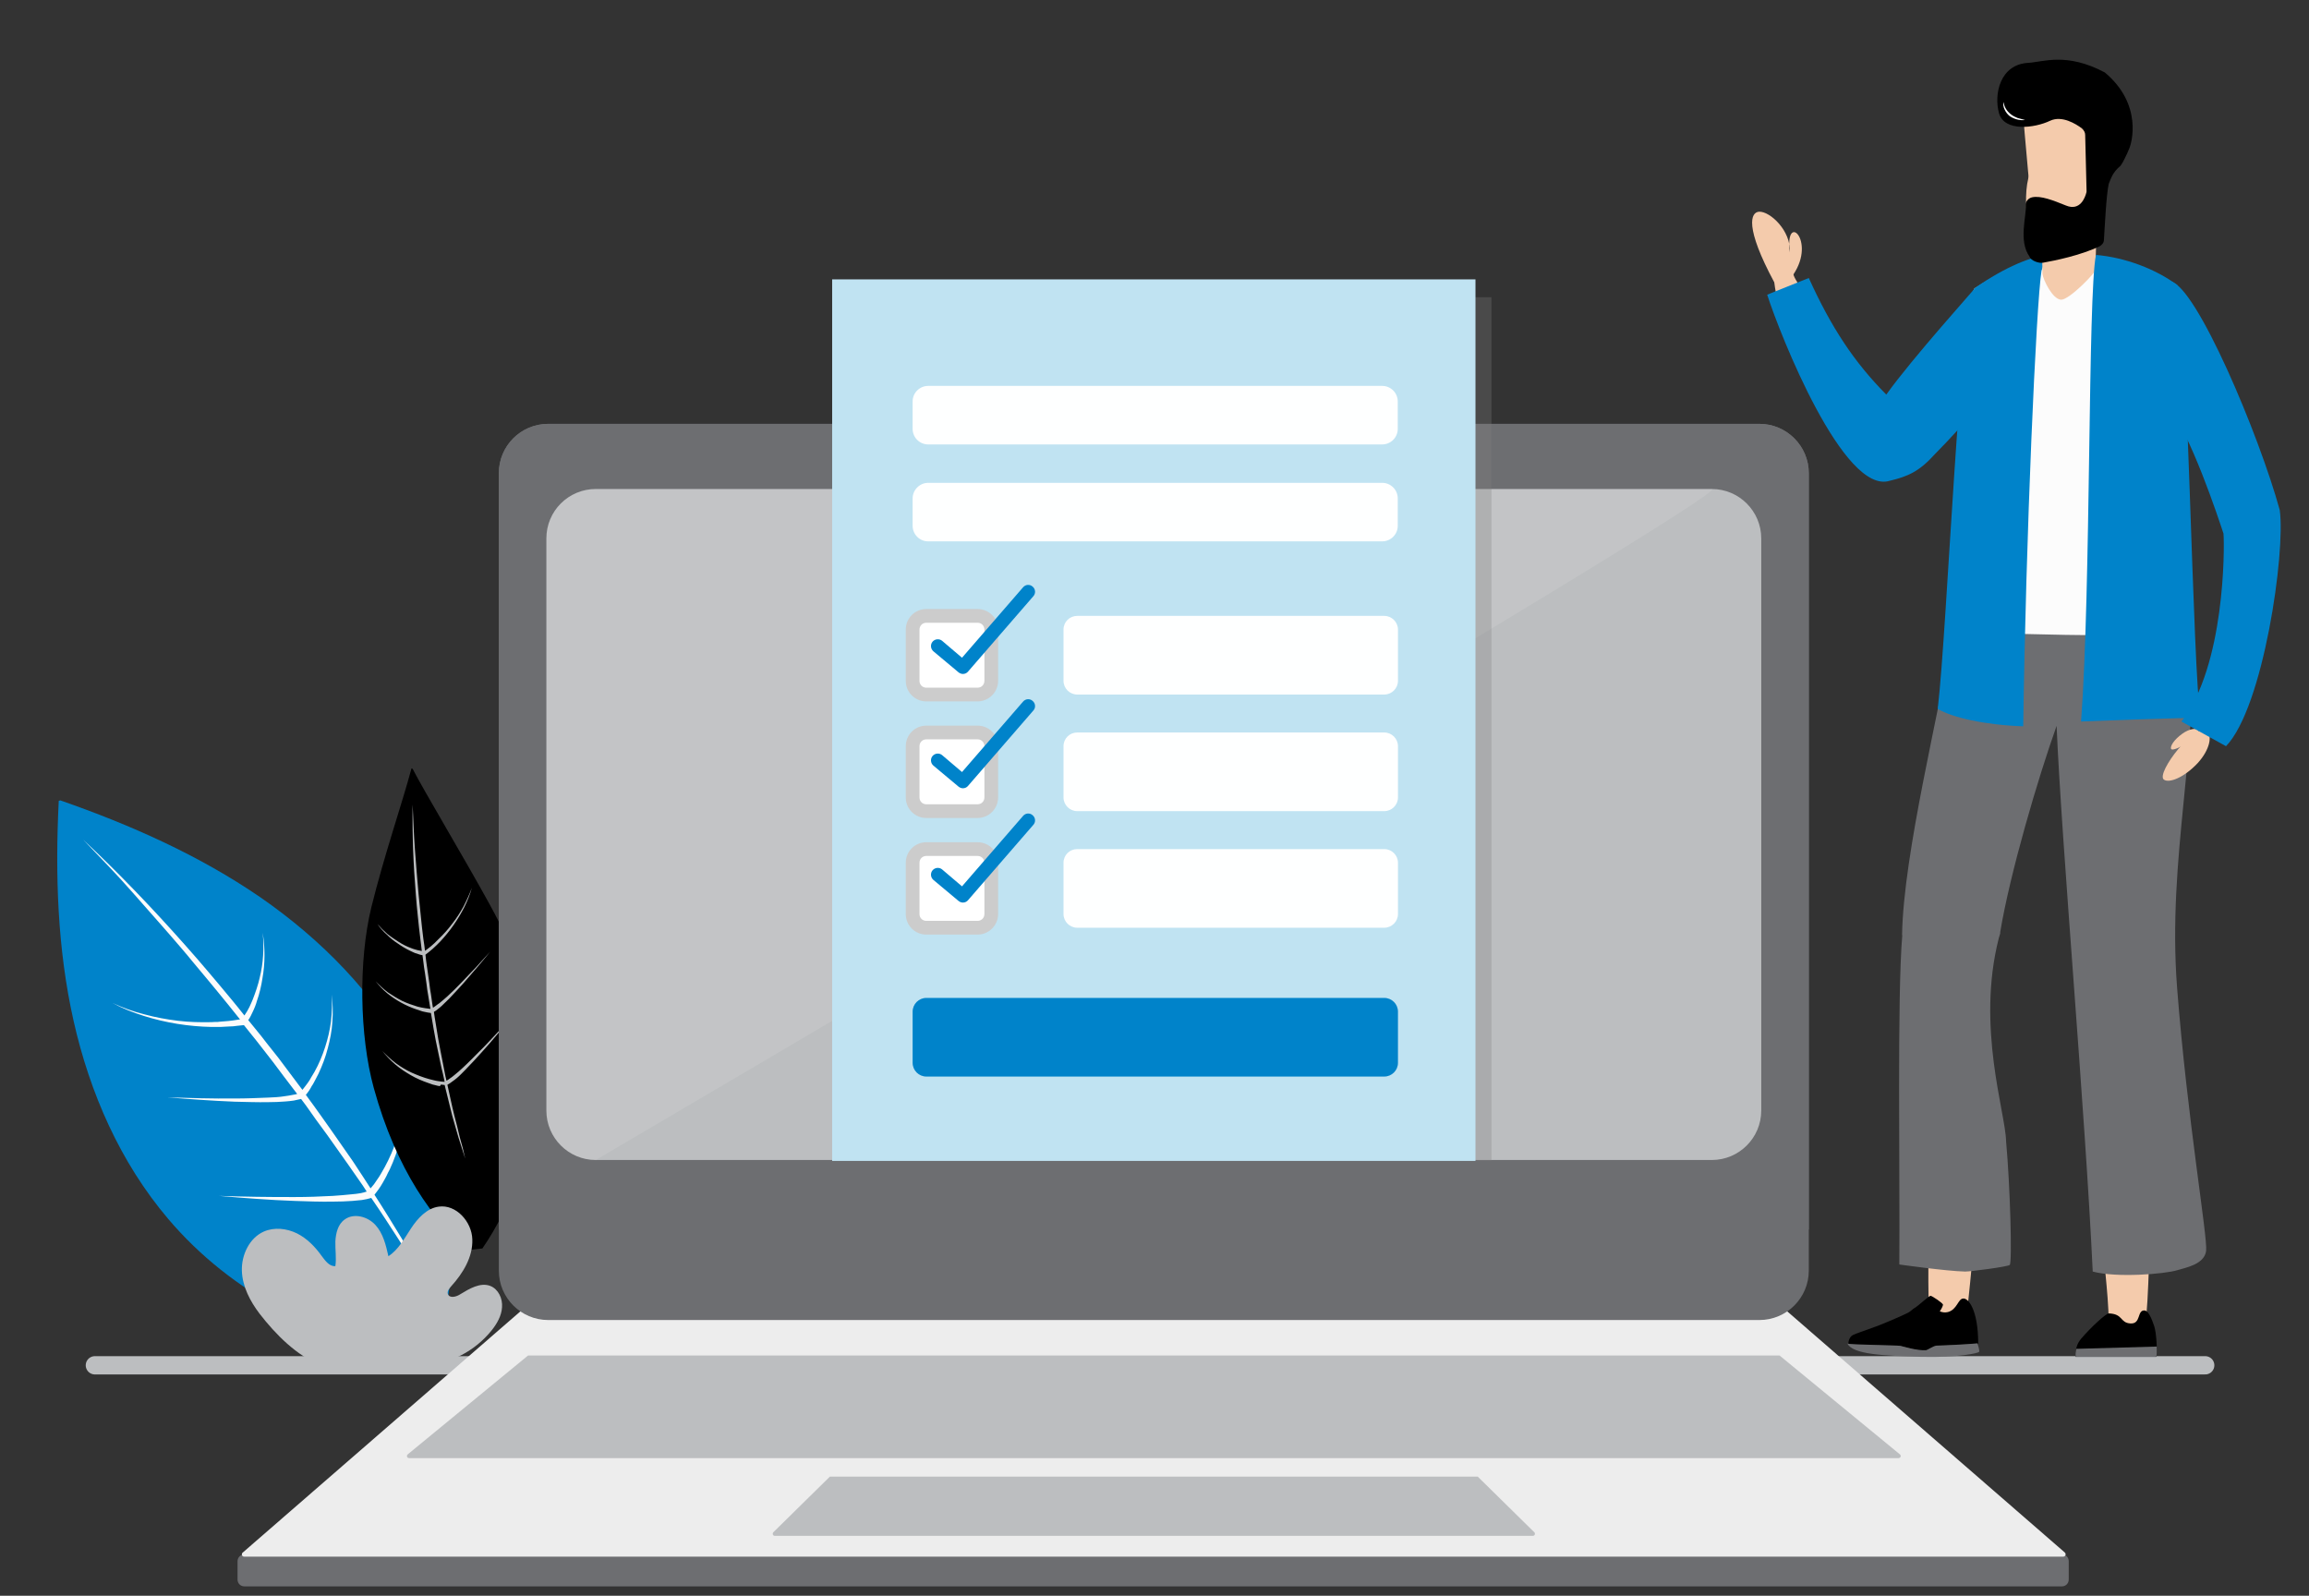
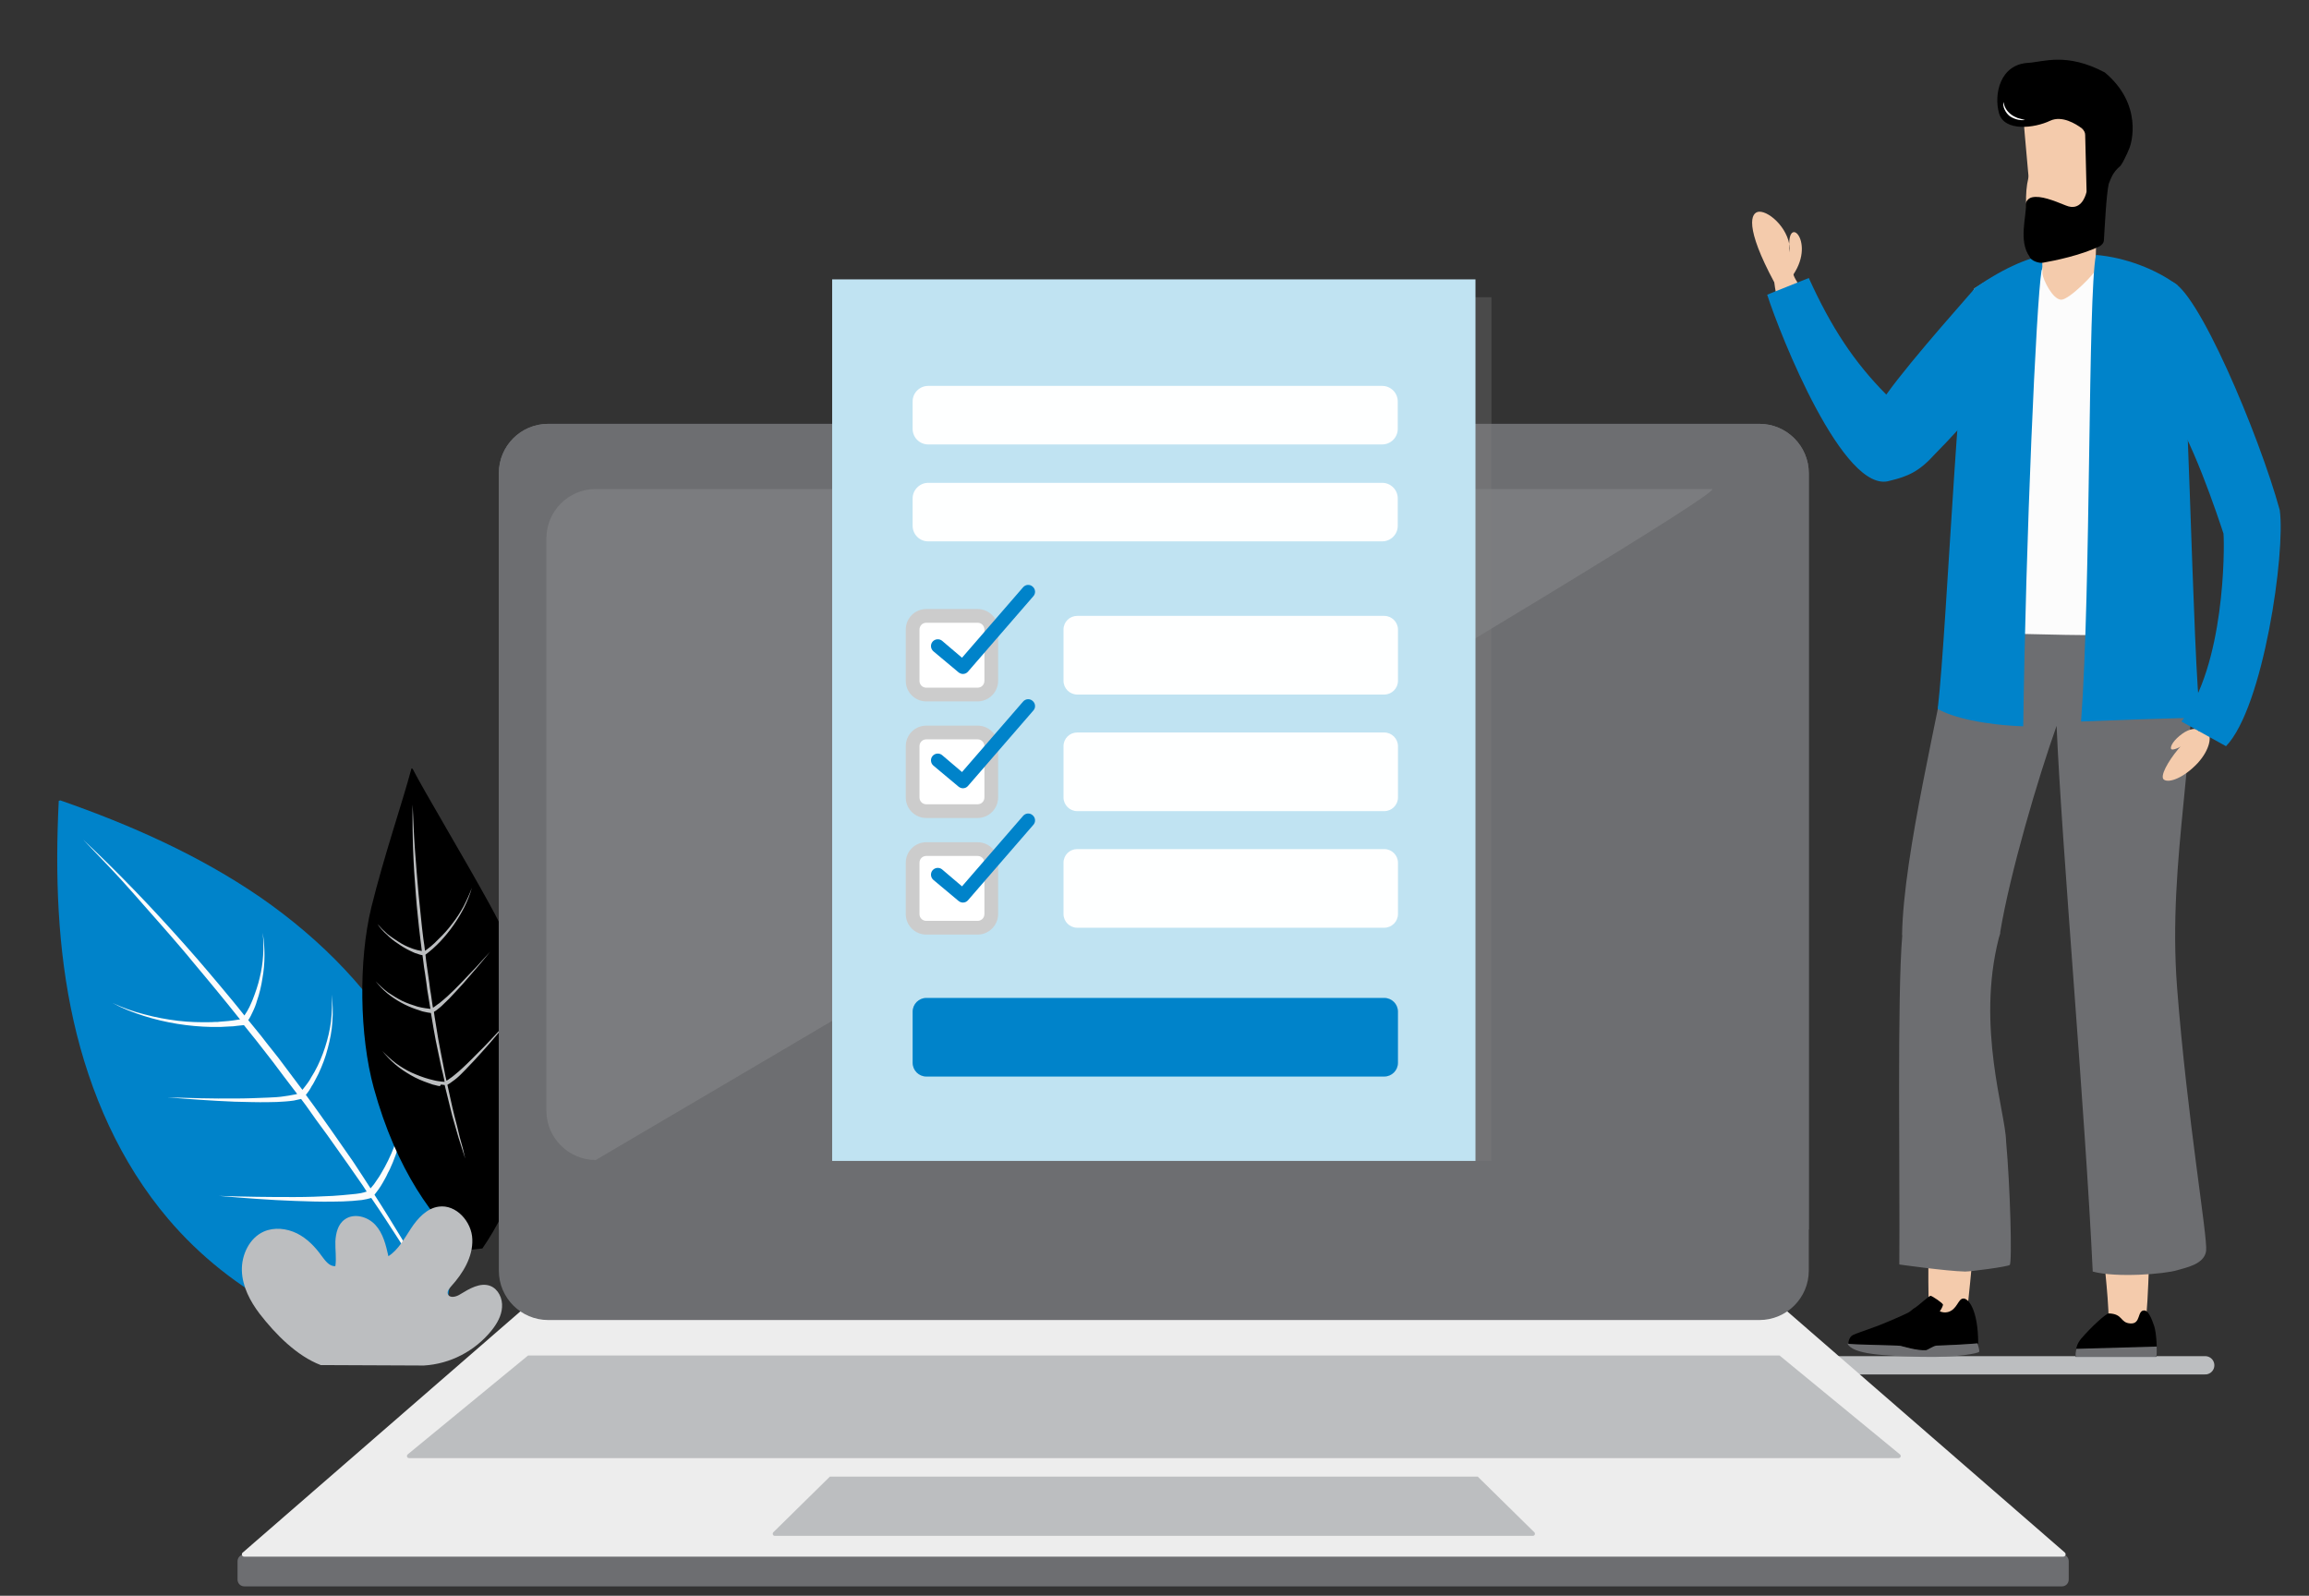
<svg xmlns="http://www.w3.org/2000/svg" version="1.1" id="Layer_1" x="0px" y="0px" viewBox="0 0 1010 698" style="enable-background:new 0 0 1010 698;" xml:space="preserve">
  <rect x="0" y="0" width="1010" height="698" fill="#333333" stroke="none" />
  <style type="text/css"> .st0{fill:none;stroke:#BCBEC0;stroke-width:8;stroke-linecap:round;stroke-linejoin:round;} .st1{fill:#0083CA;} .st2{fill:#FCFCFC;} .st3{fill:#BCBEC0;} .st4{fill:#6D6E71;} .st5{fill:#EDEDED;} .st6{opacity:0.1;fill:#FFFFFF;enable-background:new ;} .st7{opacity:0.3;fill:#808080;enable-background:new ;} .st8{fill:#C0E3F2;} .st9{fill:#FEFFFF;} .st10{fill:#FFFFFF;} .st11{fill:#CCCCCC;} .st12{fill-rule:evenodd;clip-rule:evenodd;fill:#F4CBAC;} .st13{fill-rule:evenodd;clip-rule:evenodd;} .st14{fill-rule:evenodd;clip-rule:evenodd;fill:#6D6E71;} .st15{fill-rule:evenodd;clip-rule:evenodd;fill:#FCFCFC;} .st16{fill-rule:evenodd;clip-rule:evenodd;fill:#0083CA;} .st17{fill-rule:evenodd;clip-rule:evenodd;fill:#E4AB8D;} .st18{fill:#F4CBAC;} </style>
-   <line id="Shadow" class="st0" x1="288.6" y1="597.2" x2="41.5" y2="597.2" />
  <line id="Shadow-2" class="st0" x1="964.6" y1="597.2" x2="742.7" y2="597.2" />
  <g id="Plants">
    <path class="st1" d="M184.3,591.5c-42.7-4.5-83.2-25.9-110.7-58.3c-21-24.7-34.3-55.1-41.4-86.6s-8.1-64.1-6.5-96.3l0.7-0.2 c30.7,10.7,60.7,24,87.5,42.4c26.7,18.5,50.1,42.2,65.2,70.7c19.9,38,24.4,82.3,12.5,123.6L184.3,591.5z" />
    <path class="st2" d="M165.4,520.5c-0.5,0.7-1.1,1.4-1.6,2.1c4.1,6.3,8,12.7,11.9,19.1c2.7,4.6,5.4,9.2,8,13.8l3.8,7l3.8,7.1 l-4.1-6.8l-4.1-6.8c-2.8-4.6-5.7-9-8.5-13.5c-4-6.2-8-12.4-12.2-18.5c-1.4,0.4-2.7,0.7-4.1,0.9l-2.1,0.2l-2.1,0.2 c-2.8,0.2-5.6,0.3-8.4,0.3c-5.5,0.1-11.1-0.1-16.7-0.3c-5.5-0.2-11.1-0.5-16.6-0.9c-5.5-0.4-11.1-0.8-16.6-1.3 c5.5,0.2,11.1,0.3,16.6,0.4s11.1,0.1,16.6,0.1c5.5,0,11.1-0.2,16.6-0.5c2.8-0.2,5.5-0.4,8.2-0.7l2-0.2l2-0.3 c0.9-0.2,1.8-0.4,2.6-0.7c-1.1-1.8-2.3-3.5-3.5-5.2c-3-4.4-6.1-8.7-9.2-13.1l-4.6-6.5l-4.7-6.4l-4.6-6.5c-0.7-1-1.4-1.9-2.1-2.8 c-1.1,0.2-2.1,0.5-3.2,0.7c-1.2,0.2-2.5,0.3-3.7,0.4c-2.4,0.2-5,0.3-7.4,0.3c-4.9,0.1-9.8-0.1-14.7-0.2c-9.8-0.4-19.6-1.1-29.4-1.9 c9.8,0.3,19.7,0.6,29.4,0.5c4.9,0,9.8-0.2,14.6-0.4c2.4-0.1,4.8-0.2,7.2-0.6c1.2-0.2,2.4-0.3,3.6-0.6c0.7-0.1,1.2-0.2,1.9-0.4 l-1-1.3l-4.8-6.3l-2.4-3.2l-2.4-3.2l-4.9-6.3c-1.6-2.1-3.3-4.2-5-6.3l-2.8-3.5l-2.9,0.3c-1.2,0.2-2.5,0.3-3.7,0.3l-3.7,0.2h-1h-1 h-1.9c-10-0.2-20-1.8-29.5-4.8c-4.8-1.5-9.4-3.3-13.8-5.7c4.5,2.1,9.2,3.8,14,5c4.8,1.3,9.7,2.2,14.6,2.8c4.9,0.6,9.8,0.7,14.7,0.6 l1.9-0.1h0.9l0.9-0.1l3.7-0.3c1.2-0.1,2.4-0.3,3.7-0.5l1.4-0.2c-1.8-2.2-3.5-4.4-5.3-6.6c-3.4-4.1-6.7-8.3-10.2-12.4l-5.1-6.1 c-1.7-2-3.3-4.1-5.1-6.1c-6.9-8.1-14.1-16.1-21.1-24.1c-7-8-14.4-15.6-21.8-23.3c15.6,14.6,30.3,30,44.5,46c3.6,4,7,8,10.5,12.1 c3.5,4.1,6.9,8.2,10.3,12.3c1.7,2,3.3,4.1,5,6.2l0.2,0.3l0.4-0.6c0.4-0.7,0.9-1.3,1.2-2l0.6-1.1l0.5-1.1c0.3-0.7,0.7-1.5,1-2.3 c1.2-3.1,2.3-6.3,3-9.4c0.8-3.2,1.3-6.5,1.5-9.8c0.2-3.3,0.2-6.6-0.2-9.9c0.6,3.3,0.8,6.7,0.8,10c0,3.3-0.3,6.7-0.9,10 c-0.5,3.3-1.3,6.7-2.4,9.8c-0.2,0.8-0.5,1.6-0.8,2.4l-0.5,1.2l-0.5,1.1c-0.6,1.3-1.2,2.6-2,3.7l3.1,3.8c1.7,2,3.3,4.1,5,6.3l5,6.3 l2.4,3.2l2.4,3.2l4.8,6.4l1,1.3c0.8-0.9,1.5-2,2.3-3c0.6-0.8,1.1-1.6,1.5-2.4c0.5-0.8,1-1.7,1.5-2.5c1.9-3.4,3.4-7,4.6-10.7 c1.2-3.7,2.1-7.5,2.6-11.4c0.4-3.9,0.6-7.8,0.3-11.7c0.5,3.9,0.6,7.9,0.3,11.8c-0.2,4-1,7.9-2,11.7c-1,3.9-2.4,7.6-4.1,11.2 c-0.5,0.9-0.9,1.8-1.4,2.7c-0.5,0.9-0.9,1.8-1.5,2.6c-0.7,1.4-1.6,2.7-2.6,3.9c2.3,3.1,4.6,6.3,6.8,9.4l4.6,6.5l4.6,6.6l4.6,6.6 c1.5,2.2,2.9,4.5,4.4,6.7c1.1,1.7,2.2,3.4,3.3,5.1c1.1-1.2,2-2.4,2.8-3.7c0.7-0.9,1.2-1.8,1.8-2.8c0.6-1,1.1-1.9,1.6-2.8 c4.2-7.7,7-16.2,8.2-24.9c0.5-4.4,0.7-8.9,0.4-13.3c0.6,4.4,0.7,8.9,0.4,13.3c-0.7,8.9-3,17.7-6.8,25.9c-0.5,1-1.1,2-1.5,3 c-0.5,1-1.1,2-1.6,2.9l-0.9,1.5L165.4,520.5z" />
    <path d="M204.7,546.8c-14.8-12.6-31.3-34.9-41.2-70.9c-6.3-22.9-6.7-55.8-1.1-78.9c5.7-23.1,13.3-44.9,17.6-60.9l0.5,0.2 c4.9,9.6,22.4,38.7,33.8,59.5c11.5,20.8,19.8,44.1,19.5,67.8c-0.5,39.3-10.2,64.2-22.8,82.5L204.7,546.8z" />
    <path class="st3" d="M192.9,474.4c0.6,0.1,1.1,0.1,1.6,0.2c1.1,4.5,2.2,8.9,3.3,13.4c0.9,3.1,1.8,6.3,2.7,9.4l1.5,4.7l1.5,4.7 l-1.1-4.7l-1.3-4.7c-0.8-3.3-1.5-6.4-2.4-9.6c-1.1-4.4-2-8.9-3-13.3c0.7-0.4,1.5-0.9,2.1-1.4l1.1-0.8l1-0.8 c1.3-1.1,2.5-2.4,3.7-3.6c2.4-2.4,4.7-5,7-7.5c2.3-2.5,4.5-5.1,6.7-7.7c2.2-2.6,4.3-5.2,6.5-7.9c-2.3,2.6-4.6,5-6.9,7.6 c-2.4,2.5-4.6,5-7.1,7.4c-2.4,2.4-4.8,4.9-7.3,7.2c-1.2,1.1-2.5,2.3-3.8,3.3l-1,0.8l-1,0.7c-0.4,0.3-0.9,0.7-1.4,0.9 c-0.3-1.2-0.6-2.5-0.8-3.7c-0.7-3.3-1.2-6.4-1.9-9.7l-0.9-4.8l-0.8-4.9l-0.8-4.9c-0.1-0.7-0.2-1.4-0.3-2.1c0.6-0.3,1.1-0.7,1.6-1.1 c0.7-0.5,1.2-1,1.8-1.5c1.1-1.1,2.2-2.1,3.3-3.2c2.1-2.2,4.1-4.4,6.2-6.7c4-4.6,7.9-9.1,11.7-13.8c-4.1,4.6-8.1,8.9-12.4,13.3 c-2.1,2.2-4.2,4.3-6.4,6.3c-1.1,1-2.3,2-3.4,2.9c-0.7,0.4-1.2,0.9-1.8,1.3c-0.3,0.2-0.7,0.5-1,0.7c-0.1-0.3-0.1-0.7-0.2-1l-0.7-4.9 l-0.4-2.4l-0.3-2.4l-0.7-4.9c-0.2-1.6-0.5-3.3-0.7-4.9c-0.1-0.9-0.2-1.8-0.3-2.7l1.4-1.1c0.7-0.6,1.2-1,1.8-1.5l1.7-1.6l0.4-0.4 l0.4-0.4l0.8-0.8c4.2-4.5,7.7-9.5,10.5-15c1.4-2.8,2.5-5.6,3.3-8.5c-1,2.8-2.3,5.6-3.7,8.3c-1.5,2.7-3.1,5.2-5,7.6 c-1.8,2.4-3.8,4.6-6,6.7l-0.8,0.8l-0.4,0.4l-0.4,0.4l-1.7,1.5c-0.6,0.5-1.2,0.9-1.8,1.4l-0.7,0.5c-0.2-1.7-0.4-3.4-0.7-5.1 c-0.4-3.3-0.8-6.5-1.1-9.8l-0.5-4.9c-0.2-1.6-0.3-3.3-0.5-4.9c-0.6-6.5-1.1-13-1.6-19.6c-0.5-6.6-0.7-13.1-1-19.7 c-0.2,13.2,0.3,26.3,1.4,39.4c0.2,3.3,0.6,6.6,0.9,9.8s0.7,6.5,1.1,9.8c0.2,1.6,0.4,3.3,0.6,4.9v0.2l-0.4-0.1 c-0.5-0.1-1-0.2-1.5-0.3l-0.7-0.2l-0.7-0.2c-0.4-0.1-0.9-0.3-1.4-0.5c-1.9-0.7-3.7-1.6-5.4-2.7c-1.7-1.1-3.4-2.2-5-3.5 c-1.5-1.3-3-2.8-4.3-4.3c1.2,1.7,2.6,3.3,4.1,4.6c1.5,1.5,3.1,2.8,4.8,3.9c1.7,1.2,3.5,2.3,5.4,3.2c0.5,0.2,1,0.5,1.5,0.7l0.7,0.3 l0.7,0.2c0.8,0.3,1.6,0.6,2.5,0.7l0.4,3c0.2,1.6,0.4,3.3,0.7,4.9l0.7,4.9l0.3,2.4l0.4,2.4l0.8,4.9c0.1,0.3,0.1,0.7,0.2,1 c-0.7-0.1-1.5-0.2-2.3-0.3c-0.6-0.1-1.1-0.2-1.7-0.3l-1.7-0.4c-2.3-0.7-4.6-1.5-6.7-2.5c-2.2-1.1-4.2-2.4-6.2-3.7 c-2-1.5-3.7-3.1-5.4-4.9c1.5,1.9,3.2,3.7,5,5.2c3.8,3.1,8.1,5.5,12.8,7.1c0.7,0.2,1.2,0.4,1.8,0.6c0.6,0.2,1.1,0.4,1.8,0.5 c0.9,0.2,1.9,0.4,2.8,0.5c0.4,2.4,0.8,4.7,1.2,7.1l0.9,4.9l1,4.8l1,4.8c0.3,1.6,0.7,3.2,1.1,4.8c0.2,1.2,0.6,2.4,0.8,3.7 c-1,0-1.9-0.2-2.8-0.3c-0.7-0.1-1.3-0.2-2-0.4c-0.7-0.2-1.3-0.3-2-0.5c-2.6-0.7-5.1-1.7-7.6-2.8c-2.4-1.1-4.7-2.5-6.9-4.1 c-2.1-1.6-4.1-3.4-6-5.4c1.7,2.1,3.6,4.1,5.7,5.9c2.1,1.8,4.4,3.3,6.8,4.7c2.4,1.4,5,2.5,7.6,3.4c0.7,0.2,1.3,0.5,2,0.7 c0.7,0.2,1.4,0.3,2,0.5l1.1,0.2L192.9,474.4z" />
    <path class="st3" d="M140.3,597.1c-10.5-4-19.8-13.5-26.7-22.4c-4.2-5.5-7.6-12-7.8-18.9c-0.2-6.9,3.3-14.3,9.6-17.1 c4.6-2,10-1.4,14.5,0.8c4.4,2.2,8,5.9,10.9,10c1.5,2,3.4,4.6,5.9,4.3c0.5-3.6-0.1-7.2,0-10.8c0.2-3.6,1.1-7.5,4.1-9.6 c4-2.9,10-1.3,13.4,2.4s4.6,8.8,5.7,13.7c4.4-2.9,7-7.8,9.9-12.2c2.9-4.4,6.9-8.8,12.1-9.5c7.6-1.1,14.5,6.6,14.7,14.3 c0.3,7.7-4.1,14.9-9.3,20.6c-0.8,1-1.8,2.1-1.4,3.3c0.7,2,3.6,1.3,5.3,0.2c4.1-2.5,8.9-5.4,13.3-3.7c3.5,1.4,5.4,5.5,5.1,9.3 c-0.2,3.7-2.2,7.2-4.6,10.2c-7.3,9-18,14.6-29.6,15.3L140.3,597.1z" />
  </g>
  <g id="Laptop_Form">
    <path class="st4" d="M106.9,679.9h795c1.7,0,3,1.3,3,3v8c0,1.7-1.3,3-3,3h-795c-1.7,0-3-1.3-3-3v-8 C103.9,681.2,105.3,679.9,106.9,679.9z" />
    <path class="st5" d="M902.5,680.9H106.8c-0.6,0-1-0.4-1-1c0-0.3,0.1-0.6,0.4-0.8l128-111.2h541l128,111.2c0.4,0.4,0.5,1,0.1,1.4 C903.1,680.8,902.8,680.9,902.5,680.9z" />
    <path class="st3" d="M670.4,671.8H338.9c-0.5,0-0.9-0.4-0.9-0.9c0-0.3,0.1-0.5,0.3-0.7l24.7-24.3h283.4l24.7,24.3 c0.4,0.3,0.4,0.9,0.1,1.3C671,671.7,670.7,671.8,670.4,671.8z" />
    <path class="st3" d="M830.4,637.8H178.9c-0.5,0-0.9-0.4-0.9-0.9c0-0.3,0.1-0.5,0.3-0.7l52.7-43.3h547.4l52.7,43.3 c0.4,0.3,0.4,0.9,0.1,1.3C831,637.7,830.7,637.8,830.4,637.8z" />
    <path class="st4" d="M239.8,185.4h529.8c11.9,0,21.6,9.7,21.6,21.6v348.8c0,11.9-9.7,21.6-21.6,21.6H239.8 c-11.9,0-21.6-9.7-21.6-21.6V207C218.2,195,227.8,185.4,239.8,185.4z" />
    <path class="st4" d="M218.2,537.8V207c0-11.9,9.7-21.6,21.6-21.6h529.8c11.9,0,21.6,9.7,21.6,21.6v330.8H218.2z" />
-     <path class="st3" d="M260.6,213.9h488.2c11.9,0,21.6,9.7,21.6,21.6v250.3c0,11.9-9.7,21.6-21.6,21.6H260.6 c-11.9,0-21.6-9.7-21.6-21.6V235.5C239,223.5,248.7,213.9,260.6,213.9z" />
    <path class="st6" d="M260.6,507.4c-11.9,0-21.6-9.7-21.6-21.6V235.5c0-11.9,9.7-21.6,21.6-21.6h488.2 C760.6,213.9,260.6,507.4,260.6,507.4z" />
    <rect x="371" y="130" class="st7" width="281.4" height="377.8" />
    <rect x="364" y="122.2" class="st8" width="281.4" height="385.6" />
    <path class="st9" d="M406,168.8h198.6c3.8,0,6.8,3.1,6.8,6.8v12c0,3.8-3.1,6.8-6.8,6.8H406c-3.8,0-6.8-3.1-6.8-6.8v-12 C399.2,171.8,402.3,168.8,406,168.8z" />
    <path class="st9" d="M406,211.2h198.6c3.8,0,6.8,3.1,6.8,6.8v12c0,3.8-3.1,6.8-6.8,6.8H406c-3.8,0-6.8-3.1-6.8-6.8v-12 C399.2,214.3,402.3,211.2,406,211.2z" />
    <path class="st9" d="M471.2,269.4h134.3c3.3,0,6,2.7,6,6v22.4c0,3.3-2.7,6-6,6H471.2c-3.3,0-6-2.7-6-6v-22.4 C465.2,272,467.9,269.4,471.2,269.4z" />
    <path class="st9" d="M471.2,320.4h134.3c3.3,0,6,2.7,6,6v22.4c0,3.3-2.7,6-6,6H471.2c-3.3,0-6-2.7-6-6v-22.4 C465.2,323,467.9,320.4,471.2,320.4z" />
    <path class="st9" d="M471.2,371.4h134.3c3.3,0,6,2.7,6,6v22.4c0,3.3-2.7,6-6,6H471.2c-3.3,0-6-2.7-6-6v-22.4 C465.2,374,467.9,371.4,471.2,371.4z" />
    <path class="st10" d="M405.2,269.4h22.4c3.3,0,6,2.7,6,6v22.4c0,3.3-2.7,6-6,6h-22.4c-3.3,0-6-2.7-6-6v-22.4 C399.2,272,401.9,269.4,405.2,269.4z" />
    <path class="st11" d="M427.6,306.8h-22.4c-5,0-9-4-9-9v-22.4c0-5,4-9,9-9h22.4c5,0,9,4,9,9v22.4 C436.6,302.7,432.6,306.8,427.6,306.8z M405.2,272.4c-1.7,0-3,1.3-3,3v22.4c0,1.7,1.3,3,3,3h22.4c1.7,0,3-1.3,3-3v-22.4 c0-1.7-1.3-3-3-3H405.2z" />
    <path class="st10" d="M405.2,320.4h22.4c3.3,0,6,2.7,6,6v22.4c0,3.3-2.7,6-6,6h-22.4c-3.3,0-6-2.7-6-6v-22.4 C399.2,323,401.9,320.4,405.2,320.4z" />
    <path class="st11" d="M427.6,357.8h-22.4c-5,0-9-4-9-9v-22.4c0-5,4-9,9-9h22.4c5,0,9,4,9,9v22.4 C436.6,353.7,432.6,357.8,427.6,357.8z M405.2,323.4c-1.7,0-3,1.3-3,3v22.4c0,1.7,1.3,3,3,3h22.4c1.7,0,3-1.3,3-3v-22.4 c0-1.7-1.3-3-3-3H405.2z" />
    <path class="st10" d="M405.2,371.4h22.4c3.3,0,6,2.7,6,6v22.4c0,3.3-2.7,6-6,6h-22.4c-3.3,0-6-2.7-6-6v-22.4 C399.2,374,401.9,371.4,405.2,371.4z" />
    <path class="st11" d="M427.6,408.8h-22.4c-5,0-9-4-9-9v-22.4c0-5,4-9,9-9h22.4c5,0,9,4,9,9v22.4 C436.6,404.7,432.6,408.8,427.6,408.8z M405.2,374.4c-1.7,0-3,1.3-3,3v22.4c0,1.7,1.3,3,3,3h22.4c1.7,0,3-1.3,3-3v-22.4 c0-1.7-1.3-3-3-3H405.2z" />
    <path class="st1" d="M421.2,294.8c-0.7,0-1.4-0.3-1.9-0.7l-11-9.2c-1.3-1.1-1.4-3-0.4-4.2c1.1-1.3,3-1.4,4.2-0.4l8.7,7.4l26.7-30.8 c1.1-1.3,3-1.4,4.2-0.3c1.3,1.1,1.4,3,0.3,4.2l-28.6,33C422.9,294.4,422.1,294.8,421.2,294.8z" />
    <path class="st1" d="M421.2,344.8c-0.7,0-1.4-0.3-1.9-0.7l-11-9.2c-1.3-1.1-1.4-3-0.4-4.2c1.1-1.3,3-1.4,4.2-0.4l8.7,7.4l26.7-30.8 c1.1-1.3,3-1.4,4.2-0.3c1.3,1.1,1.4,3,0.3,4.2l0,0l-28.6,33C422.9,344.4,422.1,344.8,421.2,344.8z" />
    <path class="st1" d="M421.2,394.8c-0.7,0-1.4-0.3-1.9-0.7l-11-9.2c-1.3-1.1-1.4-3-0.4-4.2c1.1-1.3,3-1.4,4.2-0.4l8.7,7.4l26.7-30.8 c1.1-1.3,3-1.4,4.2-0.3c1.3,1.1,1.4,3,0.3,4.2l-28.6,33C422.9,394.4,422.1,394.8,421.2,394.8z" />
    <path class="st1" d="M405.2,436.5h200.3c3.3,0,6,2.7,6,6v22.4c0,3.3-2.7,6-6,6H405.2c-3.3,0-6-2.7-6-6v-22.4 C399.2,439.2,401.9,436.5,405.2,436.5z" />
  </g>
  <g id="Layer_4">
    <path class="st12" d="M776.1,123.5c-13-24.2-10.4-30.7-6.6-30.9c4.7-0.2,14,8.3,13.4,17.8c-2.3-18,11.6-5.4,1.6,9.6 c0.1,1.3,2.7,5.3,7,11.1l-13.4,2.7C777.1,130.1,776.5,126.6,776.1,123.5" />
    <path class="st12" d="M864.4,531.8c0,0-3.4,41.2-4.6,45.3s-10.3,5.4-16.1,0.5c-0.2-13-0.3-23.4-0.1-27.1l3.2-25.4L864.4,531.8z" />
    <path class="st13" d="M865.3,587.7c0-14.7-4.3-20-6.6-19.7c-2.2,0.1-2.6,4.8-6.6,5.9c-1.2,0.3-2.4,0.2-3.6-0.3l0,0 c0.7-1,1.4-2.4,1.4-2.9c0-0.7-4.7-3.8-5.4-3.9c-0.6-0.1-5.5,4.4-6.5,5l0,0c-1.4,0.7-2.2,1.9-3.8,2.6c-2.4,1.2-7.9,3.6-13,5.6 c-5.2,1.9-9.6,3.4-10.6,3.9c-1.9,0.9-2.2,3.5-2,4c0.1,0.4,21.8,0.7,23.2,1s7,2.2,11.1,1.9c0.7-0.1,3.3-1.9,4.6-2 S861.8,588.1,865.3,587.7" />
    <path class="st12" d="M940.6,533.2c0,0-0.9,40.2-2.1,44.2c-1.2,4.1-10.3,5.4-16.1,0.5c-0.2-13-2.7-30.3-2.5-34l5.7-18.6 L940.6,533.2z" />
    <path class="st13" d="M907.9,593.5c-0.1-3.7,0.7-5.8,2.4-7.9c4.6-5.4,11-11.1,12.1-11.1c6.4,0.2,4.8,4.1,9.5,4.4 c4.7,0.3,2.8-5.8,6.1-5.7c1.7,0.1,3.1,3.3,4.3,6.9c1,3,1.4,11.1,0.9,13.4C943.2,593.5,921.1,593.5,907.9,593.5" />
    <path class="st14" d="M907.9,593.5c-0.1-1.3,0-2.4,0.3-3.5l35.2-1c0.1,2,0,3.7-0.2,4.5C943.2,593.5,921.1,593.5,907.9,593.5" />
    <path class="st14" d="M915.4,556.2c10.5,2.8,31.4,1.1,37-0.6c3.5-1.1,11.9-2.5,12.6-8.5c0.7-6.1-8.3-58.1-12.7-115.1 c-4.4-57.1,10-107.3,5.9-154.7c-4.9-4.5-12.2-11.3-24.1-14.6c-23.1-6.4-34.2,8.7-47.4,8.3c-13.2-0.3-22.4-3.2-32.2,3.3 c-6,36.5-21.9,98.9-22.5,134.7h0.1c-2.3,26.6-1,105.1-1.3,144.1c0,0,20.4,2.9,28.8,3.1c2.3,0,18.6-2.1,19.5-2.9 c1.1-1,0.2-34.4-1.6-54.1c-0.2-12.4-13.1-49.9-3.2-88.8c0.2-0.7,0.4-1.3,0.6-2l0.1-0.5h-0.1c4.3-26,16.6-67.7,24.7-90.4 C901.8,369.6,912.1,485.9,915.4,556.2" />
    <path class="st15" d="M863.8,126.1c21.8-13.9,32.3-14.6,50.8-13.7c8,0.4,24.8,7.9,34.6,14.1c2.7,6.5,3.6,126.1,2.9,150.2 c-5.5,2.7-91.9,0.2-98-0.7C864.9,190.8,860.1,128.4,863.8,126.1" />
    <path class="st16" d="M773,128.9c5.7,17.8,33.5,87.7,53.6,81.4c7.9-1.9,12.9-4,19.8-11.7c-0.1-0.1,0.1,0.1,0,0 c6.1-6.1,15-16,15.5-16.8c3.9-36.4,0.5-51.3,1.9-55.7c0.4-0.1-27.3,30.5-38.7,46.5c0.1,0,0.1,0.1,0.1,0.1 c-14.1-14.2-24.1-29.3-34-51.1L773,128.9z" />
    <path class="st16" d="M895.4,111.8c-6.2,0.1-18.1,4.8-31.6,14.2c-6.7,9.7-11.9,147.3-16.2,184.1c6.5,3.8,20.6,7,37.4,7.6 c1.1-82.1,5.7-185.4,8-199.3L895.4,111.8z" />
    <path class="st12" d="M917.1,105.6c0.1-8-4.9-12.7-8.1-12.2c-5,0.8-11.1,15-15.8,14.9l0.2,10.3v1.2c0.4,2.8,4.5,11.2,8.2,11.3 c3.6,0,15.1-11.8,15.5-13.7c0-0.2-0.1-0.4-0.1-0.7C916.7,114.5,916.6,109.5,917.1,105.6" />
    <path class="st12" d="M901.4,101.7c-2-0.7-9.2-0.2-11.1,0.6c-1,0.6,0.1,6.7-0.3,6.4c-4.8-11.1-6.2-36.1,2.9-38.5 c1.2-0.3,3.2,0.2,4.4,1c2,1.3,3,3.3,4.6,3.7c2.8,0.6,7.9-2.8,10.9-0.7c3,2.2,0,5.7,0.3,7c0.3,1.3,3.8,2.6,4.2,4.4 c0.4,1.7-2.4,9.9-2.9,11.4c-0.3,0.8-5.9,2.5-6.5,4.2C906,107.5,903.8,102.5,901.4,101.7" />
    <path class="st17" d="M898.9,106.4c-0.2-0.7-2.4-1.1-3.5-0.9c-1.2,0.1-2.8,0.5-2.8,1.2c0.1,0.8,2.3,1.9,4.2,1.6 C898.5,108,899.1,107.1,898.9,106.4" />
    <path class="st14" d="M864.9,587.6c-3.6,0.4-16.4,1-17.9,1c-1.3,0.1-3.8,1.9-4.6,2c-4.1,0.2-9.7-1.6-11.1-1.9 c-1.4-0.3-22.5-0.5-23.2-1l0,0c2.4,4.8,15.9,5.3,32.2,5.8c16.3,0.4,25.1-1.6,25.4-2.2C866,590.8,865.2,588.2,864.9,587.6 L864.9,587.6" />
    <g id="Layer_2_1_">
      <g>
        <g>
          <g>
            <g>
              <path class="st18" d="M919.3,49.3l-2.6,46.2l-27.4,3.2c0,0-4.5-48.1-4.3-48.8C888.1,38.1,919.3,49.4,919.3,49.3z" />
              <path d="M910.6,56.1c-2.6-1.9-8.6-5.7-13.8-3.3c-6.9,3.3-20.1,4.9-22.4-3.3c-2.3-8.2,0.4-21.3,12.7-22 c6.8-0.4,16.8-4.7,33.6,4.2c16.6,13.9,11.9,31,10.4,33.9c-0.3,0.9-3.1,7-4,7.3c-2.9,2.6-3.6,4.8-4.7,7.5 c-1.1,5.1-1.7,18.4-2.1,24.5c0,1.3-0.9,2.3-2,2.9c-8.3,3.9-19.4,6.2-24.6,7.1c-1.8,0.4-5.4-0.9-5.9-2.6 c-5-6.8-1.3-18-1.7-22.4c-0.2-1.6,1-3.2,2.8-3.6c3.8-0.8,9.1,1.3,14.8,3.6c6.3,2.6,8.4-3.7,8.9-5.6c0.1-0.2,0.1-0.6,0.1-0.9 L912.1,59C912.1,58,911.6,57,910.6,56.1z" />
              <path class="st10" d="M879.1,50.8c-0.9-0.7-1.7-1.7-2.2-2.8c-0.6-1.1-0.7-2.3-0.6-3.4c0.3,1.1,0.6,2.2,1.2,3.1 c0.5,0.8,1.2,1.6,2.1,2.3c0.9,0.7,1.9,1.2,2.9,1.6c1.1,0.3,2.2,0.6,3.3,0.9C883.5,52.8,881,52.1,879.1,50.8z" />
            </g>
          </g>
        </g>
      </g>
    </g>
    <path class="st16" d="M916.8,111.5c12.8,1.1,26.2,6.2,35.6,13.2c4.4,7.9,6.7,170.5,10.2,189.4c-5.6-0.4-52.3,1.5-52.3,1.5 C914.7,256.4,913.2,130.1,916.8,111.5" />
    <g>
      <g>
        <path class="st18" d="M965.4,319.9c2.3,1.9,1.3,8-4.1,13.9c-5.9,6.3-12.5,8.9-14.8,7.2C942.9,338.2,960.5,315.4,965.4,319.9z" />
        <path class="st18" d="M961.6,319.4c-0.7-1-3.8-0.8-7.1,1.6c-3.5,2.5-5.4,5.5-4.8,6.6C950.7,329.3,963.3,321.7,961.6,319.4z" />
      </g>
    </g>
    <path class="st16" d="M973.7,326.4c16.4-17,26.1-85,23.5-103.3c-9.1-33.1-36.5-97.9-47.7-100c-2.1,0.7-12.8,39.5-2,53.1 s22.9,50.6,25.1,57.2c0.5,6.5,0.6,57.9-18.4,82.2L973.7,326.4z" />
  </g>
</svg>